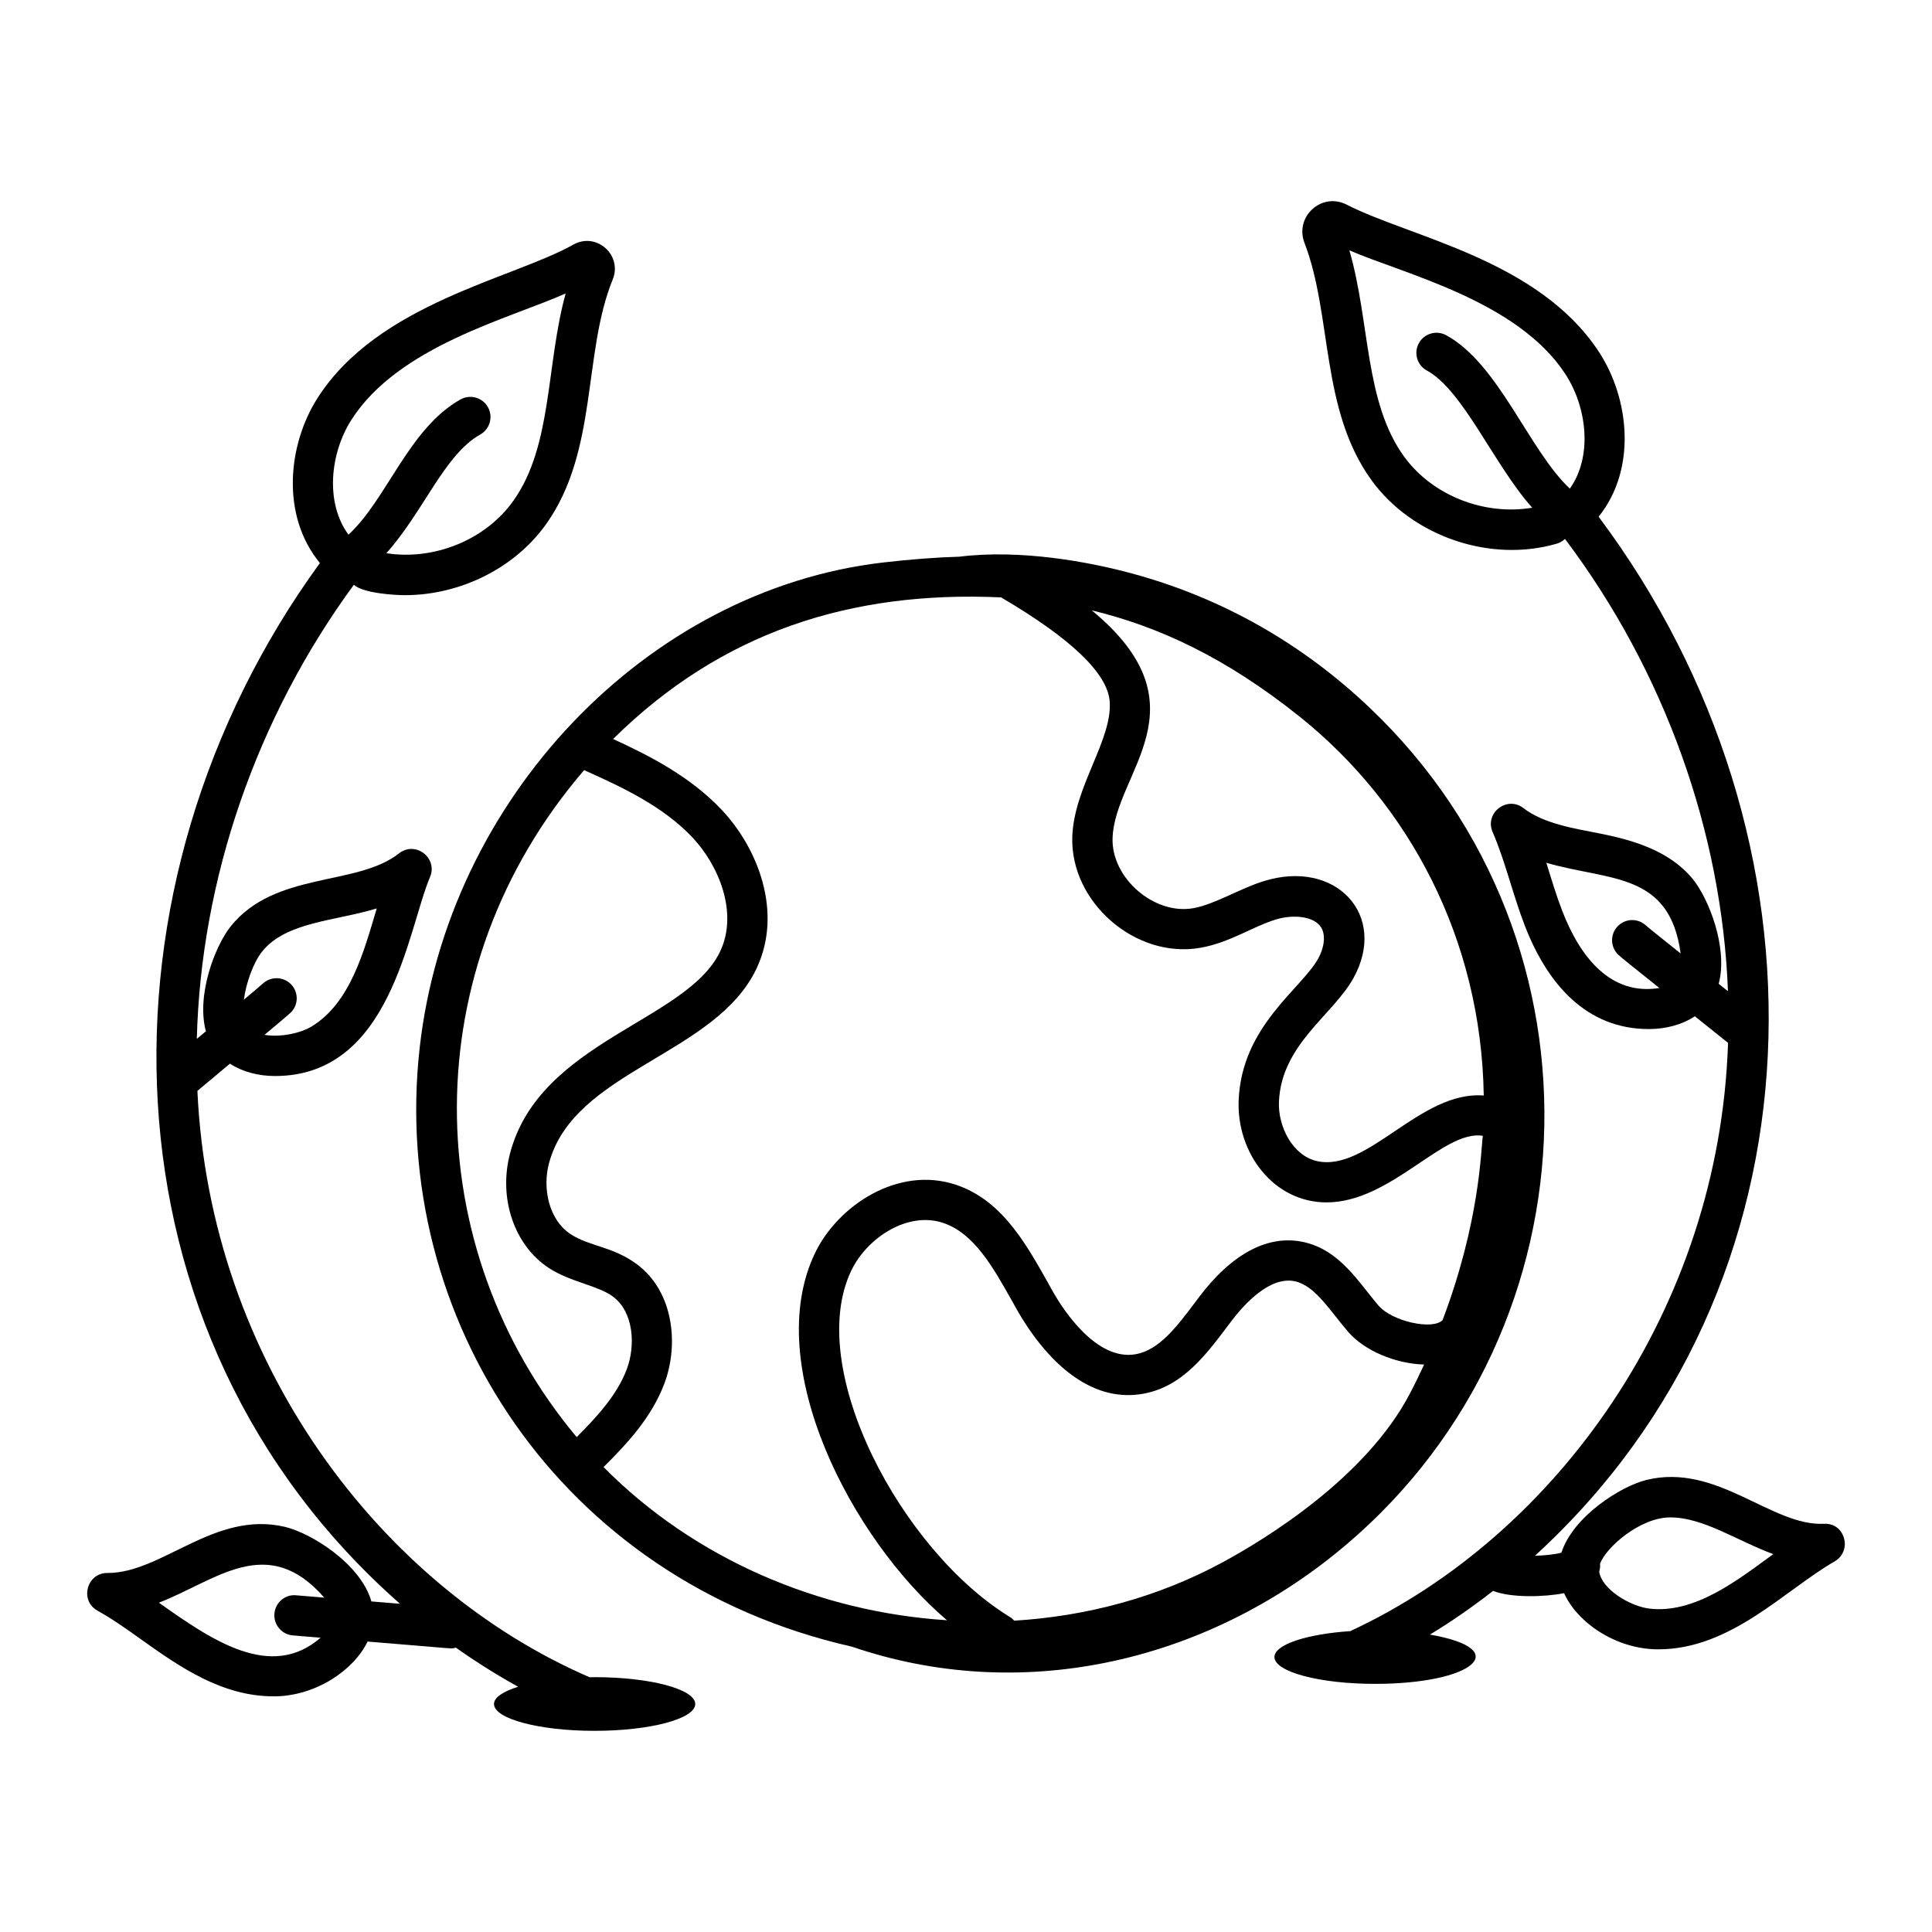
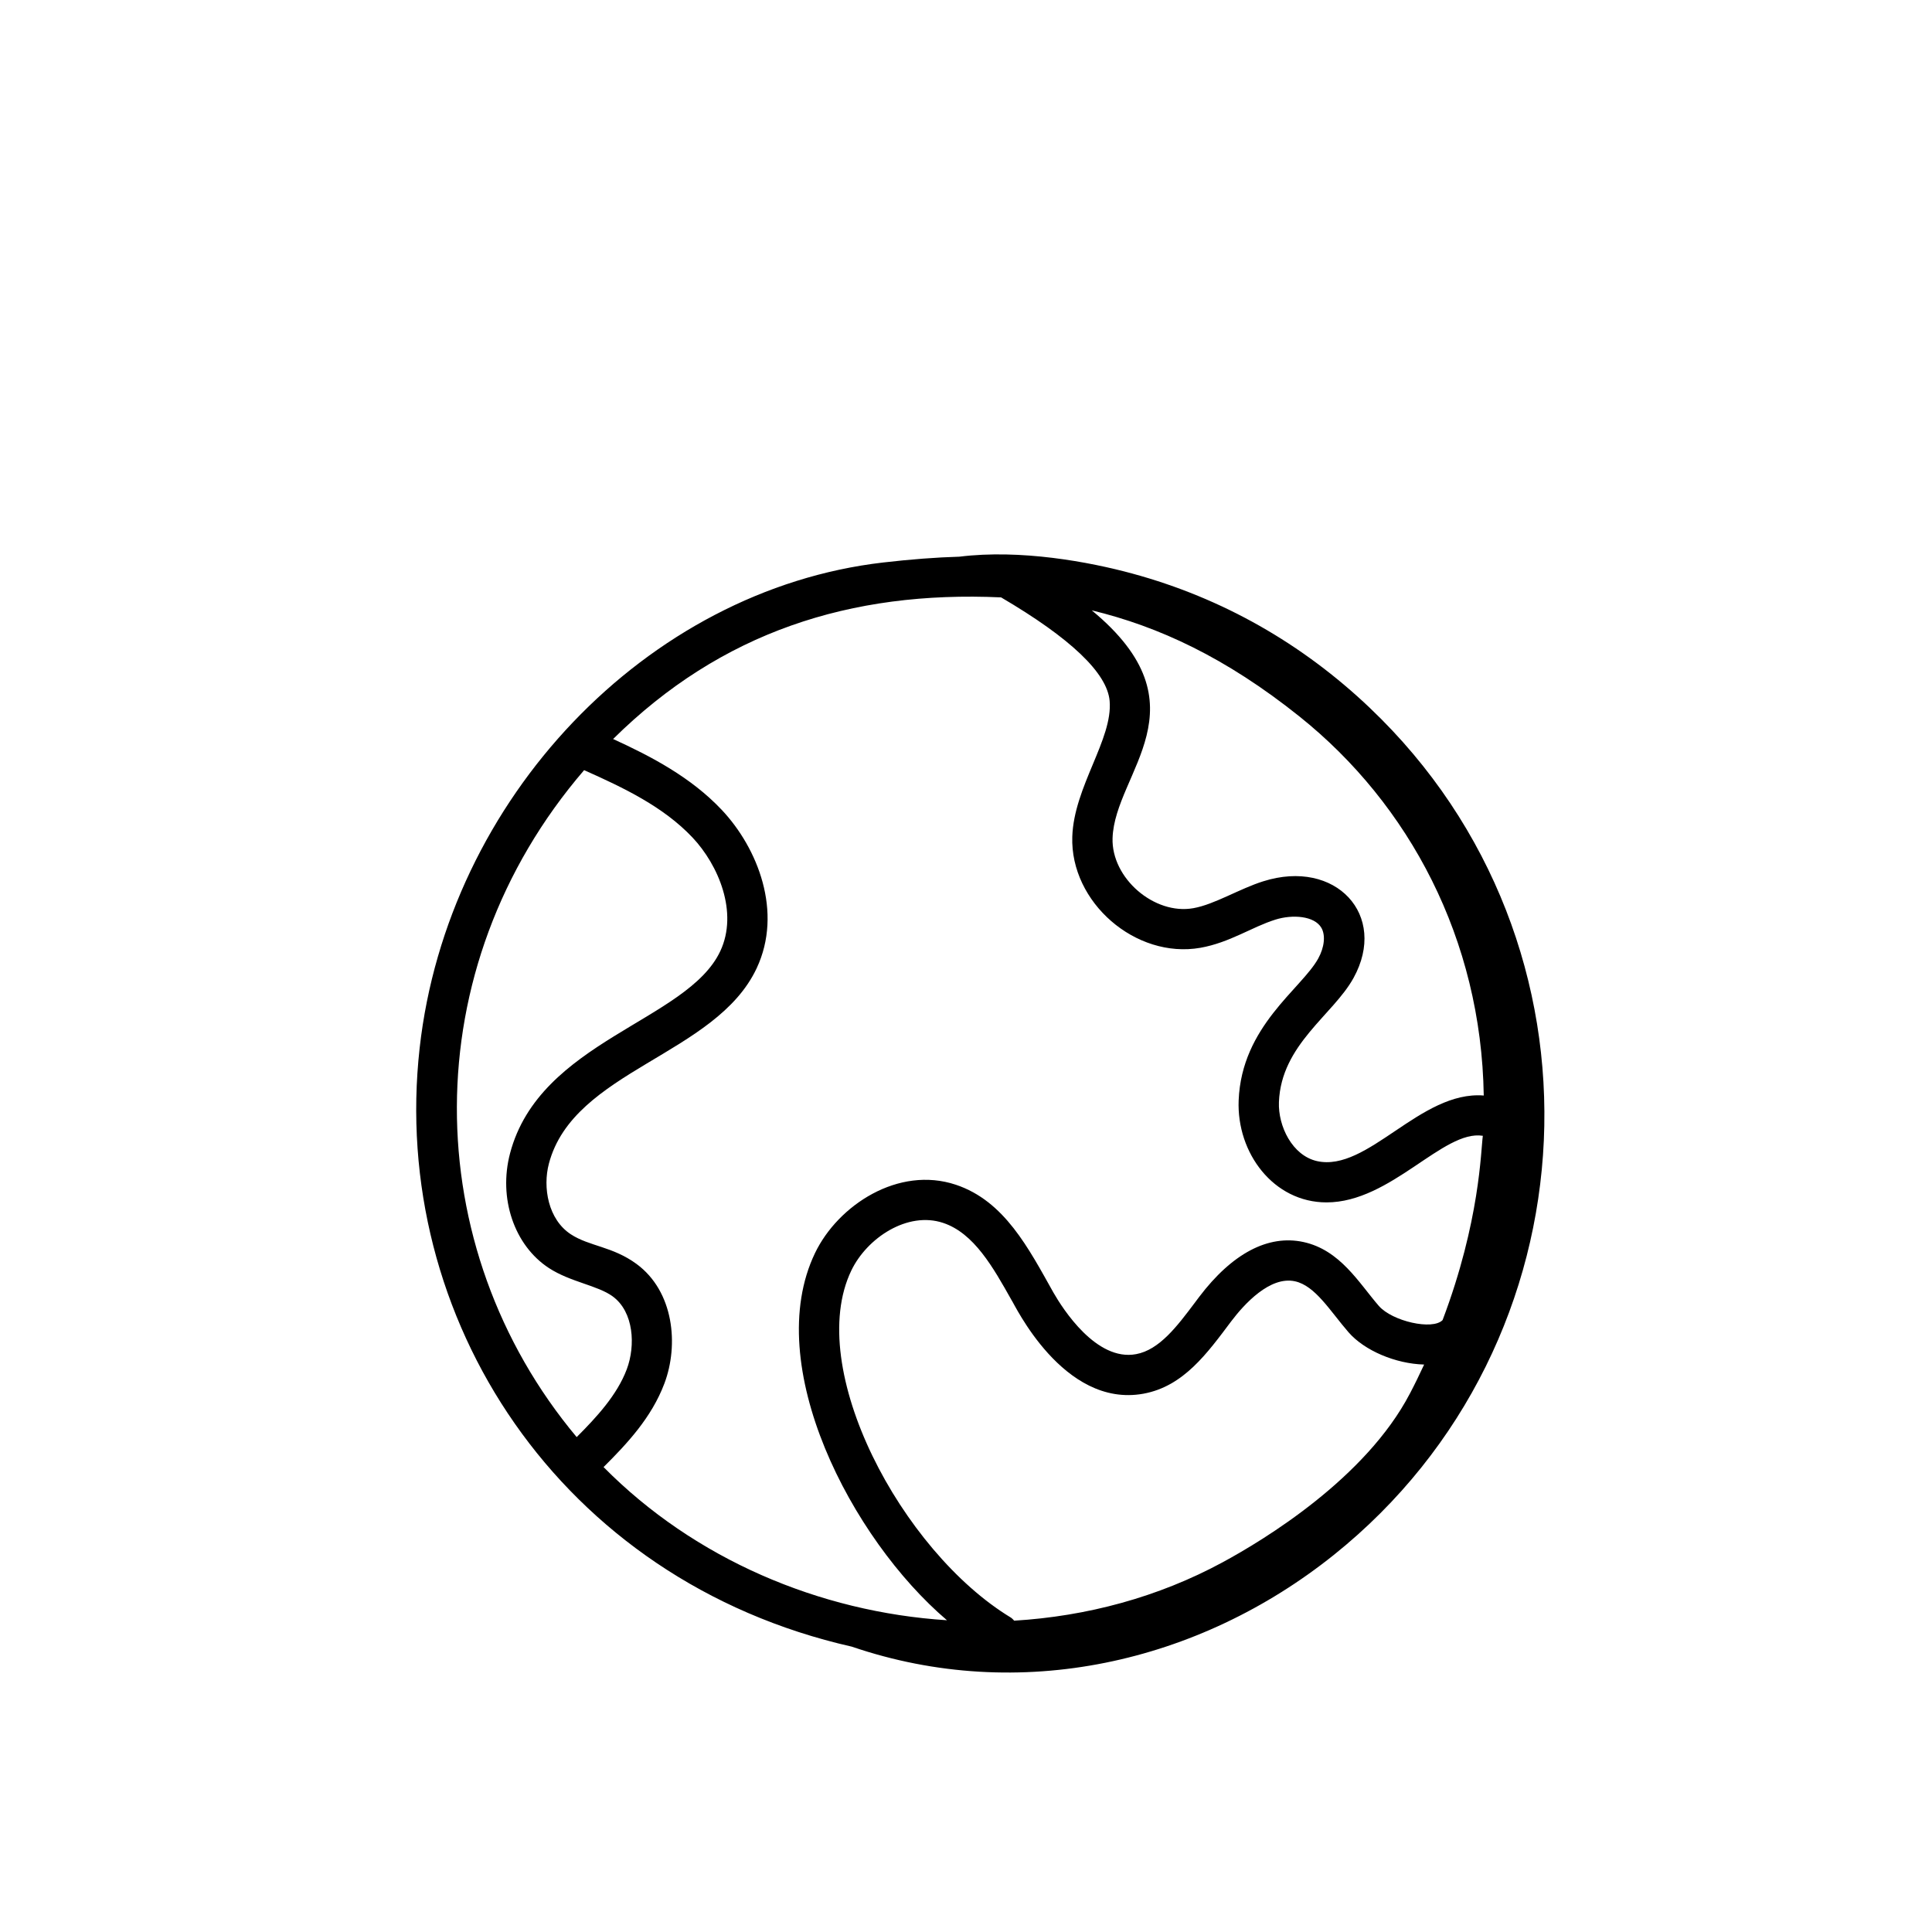
<svg xmlns="http://www.w3.org/2000/svg" id="Layer_1" enable-background="new 0 0 72 72" height="512" viewBox="0 0 72 72" width="512">
  <g id="_x34_2">
-     <path d="m67.986 56.787c-1.967.104-3.992-2.285-6.635-1.632-.948.235-2.723 1.352-3.162 2.709-.245.066-.618.105-.987.115 11.025-10.073 11.327-26.759 2.374-38.722 1.44-1.794 1.136-4.425.013-6.14-2.253-3.444-7.027-4.273-9.397-5.488-.937-.483-1.955.444-1.577 1.425 1.042 2.704.584 6.213 2.504 8.852 1.517 2.086 4.42 3.08 6.904 2.353.117-.034.216-.097.299-.175 3.722 4.941 5.848 10.935 6.074 16.856-.106-.084-.221-.176-.345-.276.356-1.342-.375-3.188-.975-3.915-.868-1.051-2.224-1.44-3.436-1.683-1.005-.197-2.116-.372-2.869-.952-.61-.47-1.454.185-1.145.895.469 1.074.752 2.338 1.208 3.51.838 2.156 2.288 3.831 4.61 3.831.621 0 1.227-.153 1.718-.476.111.089 1.1.879 1.237.991-.321 9.944-6.415 18.367-14.078 21.922-1.622.11-2.826.499-2.826.966 0 .552 1.679 1 3.75 1 3.633 0 5.216-1.284 2.045-1.837.816-.494 1.599-1.042 2.353-1.628.674.267 1.927.228 2.646.085.486 1.088 1.925 2.093 3.511 2.093 2.705 0 4.695-2.197 6.575-3.279.297-.17.44-.521.349-.851-.091-.33-.355-.564-.737-.549zm-9.755-22.812c-.224-.577-.403-1.175-.604-1.822 2.339.683 4.595.327 5.005 3.38-.628-.502-1.206-.964-1.294-1.044-.303-.282-.777-.265-1.06.039-.282.304-.265.778.039 1.06.104.097.561.465 1.523 1.232-1.807.294-2.944-1.137-3.608-2.844zm-5.899-16.952c-1.485-2.041-1.266-4.996-2.044-7.693 2.055.889 6.257 1.873 8.047 4.608.804 1.229 1.028 3.061.168 4.272-1.521-1.426-2.651-4.657-4.611-5.719-.364-.196-.819-.062-1.017.302-.198.364-.062.819.302 1.017 1.347.73 2.497 3.514 3.924 5.111-1.769.3-3.709-.441-4.768-1.898zm9.142 42.925c-.716-.079-1.794-.727-1.876-1.383.029-.094.04-.19.031-.287.219-.613 1.493-1.729 2.618-1.729 1.235 0 2.474.865 3.838 1.369-1.31.952-2.911 2.226-4.611 2.031z" />
-     <path d="m10.192 63.219c1.57 0 2.993-.975 3.507-2.043 3.542.288 3.057.276 3.289.226.746.529 1.521 1.015 2.321 1.458-.553.174-.899.397-.899.643 0 .552 1.679 1 3.75 1s3.75-.448 3.75-1c0-.552-1.679-1-3.75-1-.063 0-.122.004-.184.005-7.811-3.376-14.162-11.779-14.619-21.855.258-.211.281-.237 1.212-1.013.483.312 1.074.46 1.681.46 4.328 0 4.935-5.423 5.776-7.417.301-.712-.55-1.36-1.156-.88-1.57 1.239-4.611.655-6.27 2.717-.589.732-1.291 2.576-.926 3.913-.116.097-.239.199-.339.282.151-5.92 2.197-11.936 5.852-16.922.34.311 1.483.387 1.904.387 2.038 0 4.09-.992 5.27-2.659 1.934-2.732 1.356-6.364 2.472-9.101.372-.91-.602-1.789-1.47-1.302-2.257 1.269-7.28 2.179-9.535 5.725-1.1 1.73-1.369 4.365.094 6.14-8.694 11.939-8.413 28.755 2.985 38.785-.42-.034-.639-.052-1.067-.087-.393-1.4-2.246-2.55-3.223-2.78-2.618-.616-4.567 1.719-6.599 1.719-.006 0-.013-.001-.019 0-.771 0-1.038 1.029-.365 1.405.571.318 1.106.7 1.671 1.103 1.416 1.011 2.984 2.089 4.886 2.089zm3.848-29.366c-.478 1.606-.987 3.537-2.44 4.408-.433.258-1.175.401-1.743.305.574-.479.884-.741.97-.822.298-.285.309-.756.025-1.056-.283-.299-.759-.311-1.06-.03-.069.065-.344.296-.704.598.085-.641.36-1.395.682-1.796.891-1.109 2.717-1.132 4.271-1.606zm-.946-18.204c1.751-2.753 5.898-3.778 7.986-4.713-.737 2.683-.487 5.662-1.943 7.719-1.039 1.47-2.966 2.24-4.739 1.961 1.389-1.55 2.164-3.676 3.497-4.421.361-.202.491-.659.289-1.021-.202-.361-.658-.489-1.021-.289-1.931 1.081-2.744 3.727-4.177 5.041-.879-1.2-.681-3.037.108-4.279zm-1.01 43.89c-.556-.045-.958-.079-1.037-.086-.419-.046-.779.261-.819.674-.04.412.262.779.674.819.08.008.485.041 1.045.087-1.849 1.607-4.048.098-6.026-1.306 2.121-.814 4.039-2.63 6.164-.187z" />
    <path d="m51.054 26.385c-2.522-2.399-5.495-4.095-8.852-5.009-1.611-.439-4.17-.913-6.448-.63-.877.026-1.808.097-2.846.217-8.806 1.022-16.23 8.801-17.269 18.095-1.123 10.042 5.208 19.84 16.106 22.308 6.256 2.136 12.934.606 17.958-3.415 9.848-7.883 10.585-22.783 1.35-31.566zm-3.975 6.458c-.887.278-1.82.864-2.604 1.002-1.455.263-3.061-1.117-3.013-2.611.079-2.449 3.558-4.912-.775-8.488 2.485.6 4.99 1.756 7.741 3.956 4.093 3.273 6.776 8.305 6.867 14.125-2.362-.189-4.324 2.866-6.214 2.444-.922-.208-1.454-1.304-1.419-2.201.083-2.143 2.02-3.247 2.779-4.622 1.295-2.342-.659-4.459-3.362-3.605zm5.465 19.088c-1.647 3.159-5.431 5.453-6.982 6.292-2.404 1.302-5.066 2.012-7.766 2.175-.041-.041-.076-.086-.127-.117-4.073-2.468-7.695-9.288-5.942-12.934.584-1.213 2.095-2.218 3.424-1.772 1.148.384 1.86 1.654 2.55 2.883.086.101 1.911 4.028 4.913 3.481 1.496-.275 2.376-1.508 3.273-2.702.486-.642 1.443-1.688 2.371-1.487.76.165 1.309 1.107 1.998 1.9.592.681 1.75 1.174 2.817 1.203-.168.362-.342.722-.528 1.077zm-30.776-23.23c1.474.656 2.955 1.363 4.036 2.507.974 1.031 1.714 2.796 1.04 4.236-1.224 2.618-6.728 3.334-7.836 7.538-.441 1.672.155 3.429 1.447 4.274.803.524 1.819.646 2.381 1.059.785.578.854 1.83.522 2.714-.361.96-1.125 1.786-1.867 2.528-5.917-7.073-6.081-17.462.278-24.856zm.726 25.972c.869-.865 1.788-1.842 2.267-3.117.54-1.435.356-3.425-1.038-4.451-.895-.657-1.759-.655-2.449-1.106-.847-.553-1.053-1.745-.818-2.635.92-3.487 6.222-4.029 7.745-7.285.977-2.086.047-4.467-1.308-5.902-1.147-1.214-2.628-1.989-4.044-2.636 4.02-3.974 8.833-5.535 14.459-5.278 2.589 1.52 3.954 2.818 4.045 3.857.124 1.429-1.332 3.196-1.392 5.065-.079 2.44 2.358 4.559 4.773 4.137 1.095-.194 1.915-.773 2.793-1.049.643-.203 1.46-.142 1.718.306.159.277.112.725-.119 1.143-.627 1.136-2.856 2.518-2.965 5.289-.077 1.957 1.299 3.799 3.276 3.799 2.402 0 4.352-2.719 5.824-2.482-.076.542-.103 3.178-1.5 6.868-.374.386-1.877.044-2.376-.528-.748-.864-1.442-2.085-2.812-2.382-1.313-.283-2.655.425-3.884 2.047l-.171.228c-.645.858-1.311 1.745-2.178 1.904-1.481.279-2.732-1.685-3.08-2.292-.93-1.656-1.825-3.414-3.635-4.02-2.142-.717-4.395.762-5.251 2.544-2.006 4.173 1.353 10.654 4.917 13.685-4.751-.305-9.403-2.275-12.799-5.709z" />
  </g>
</svg>